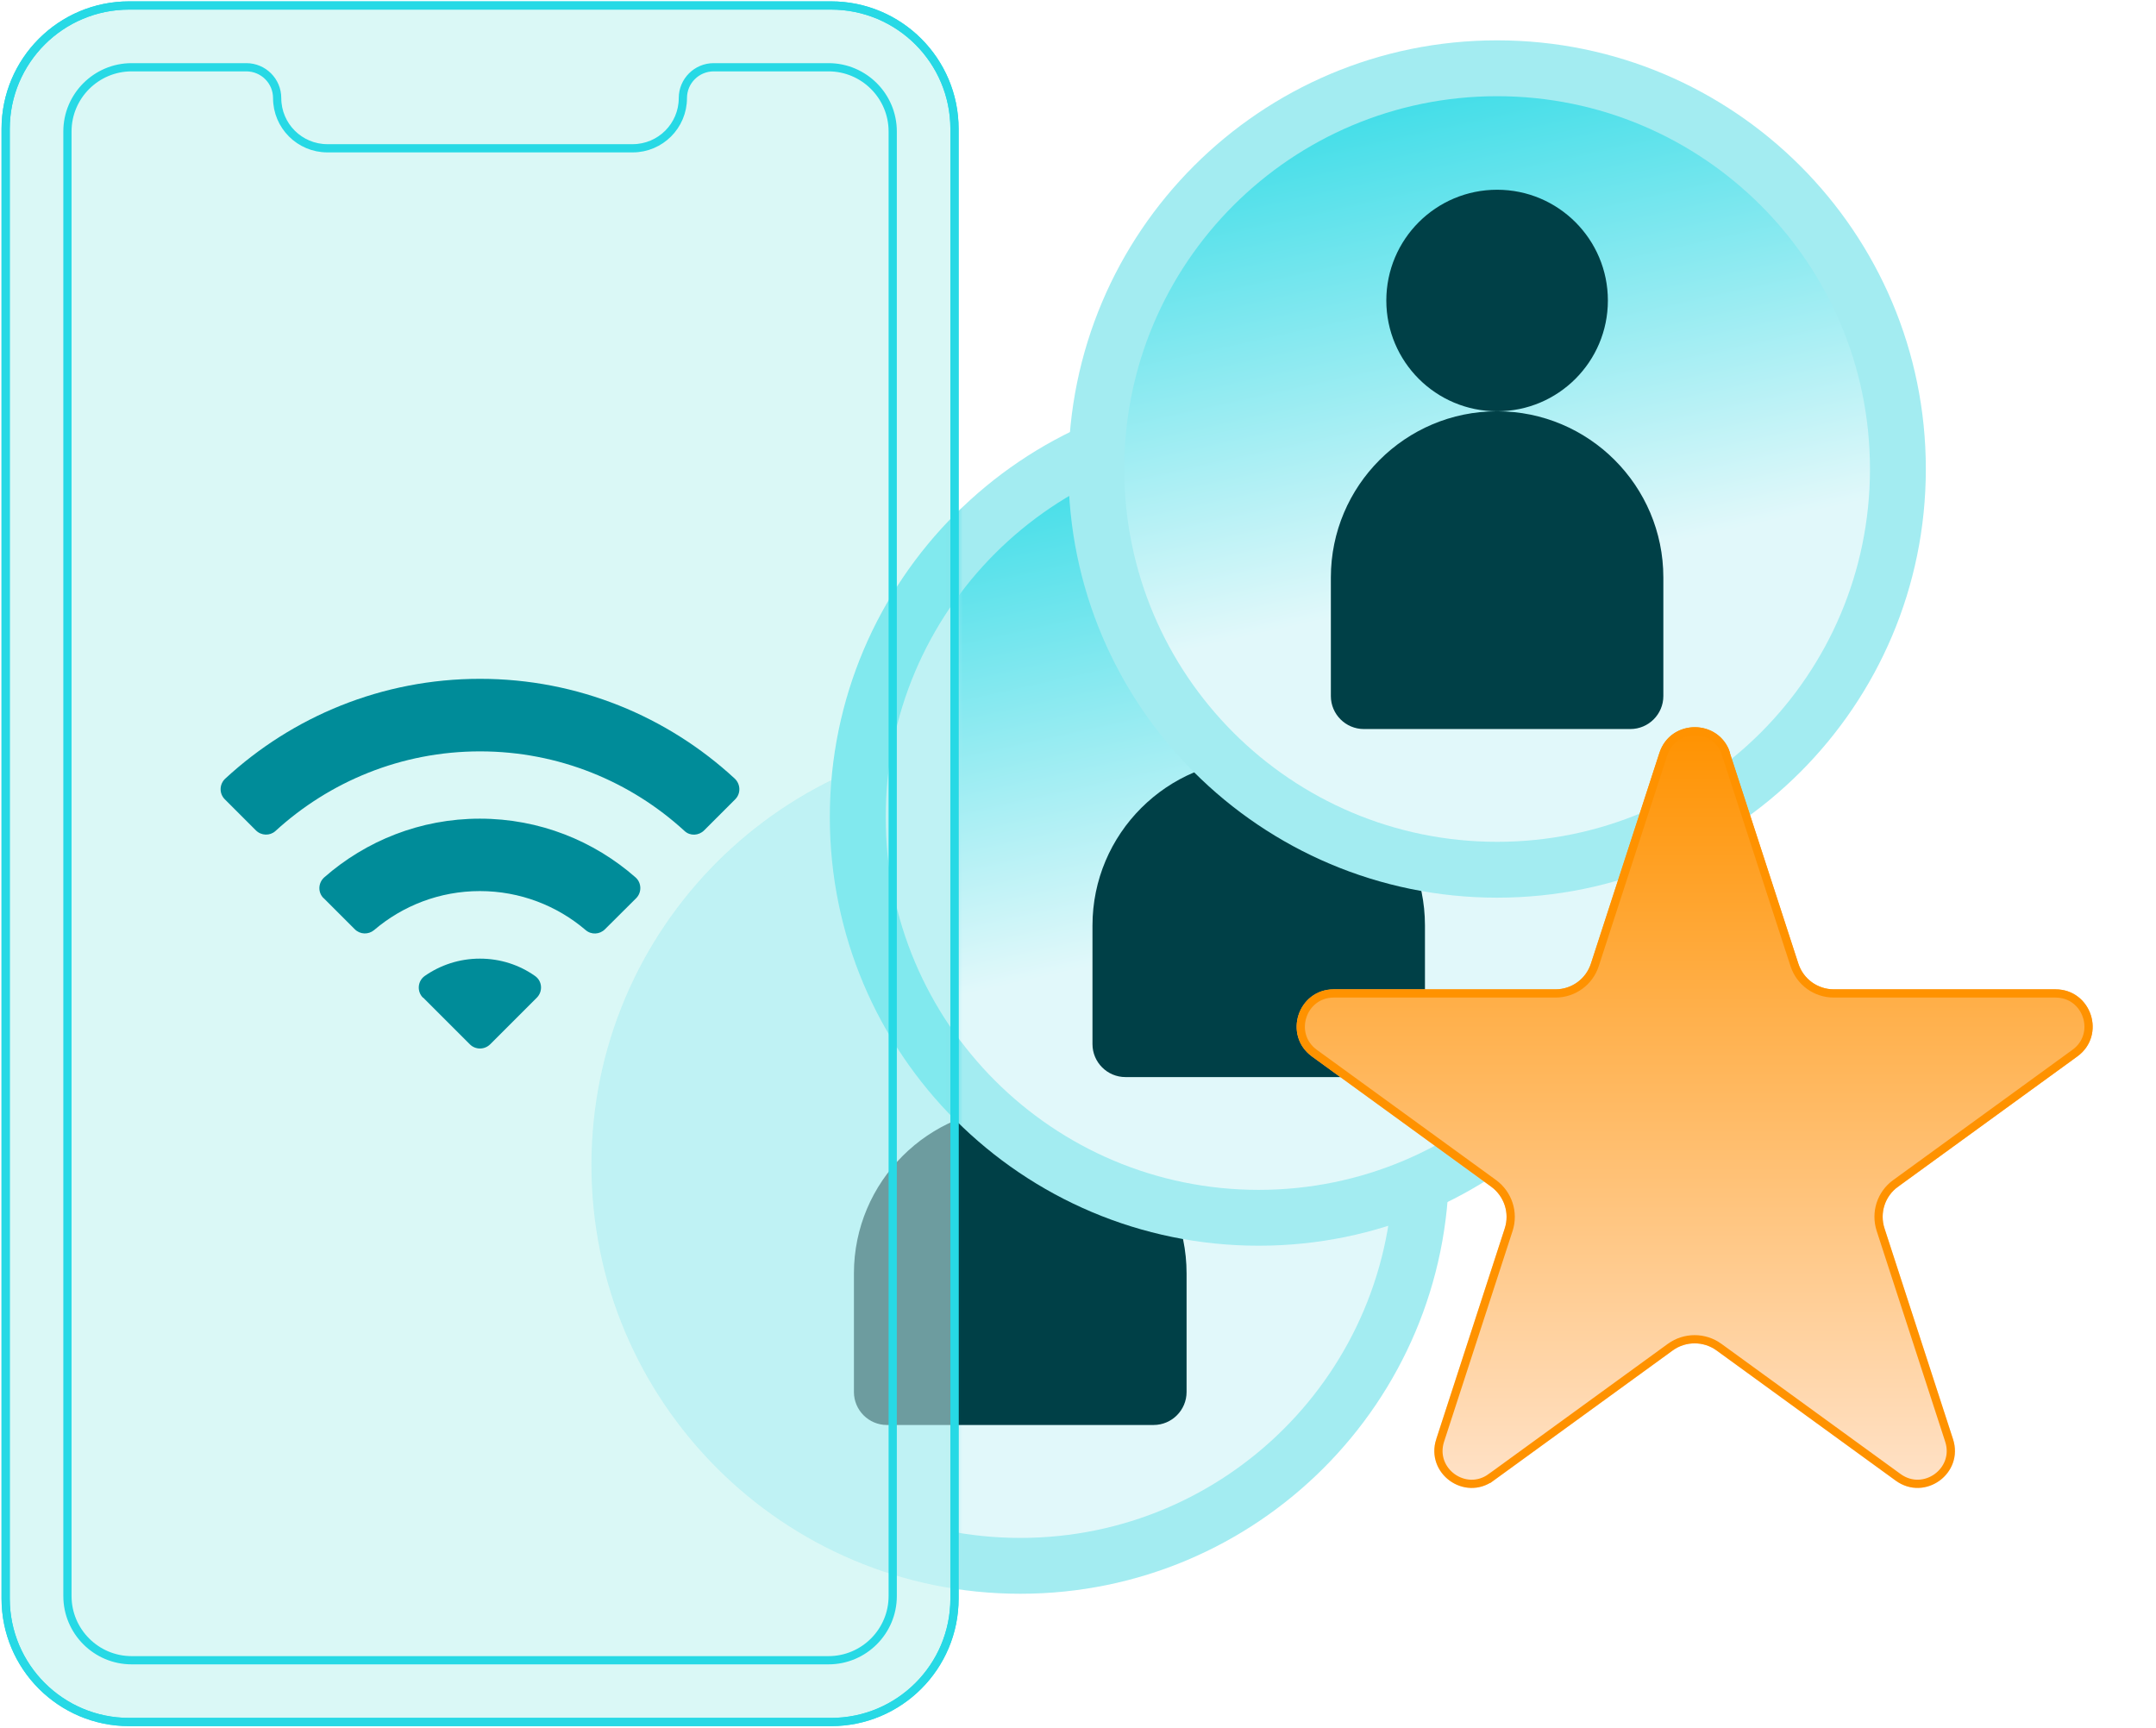
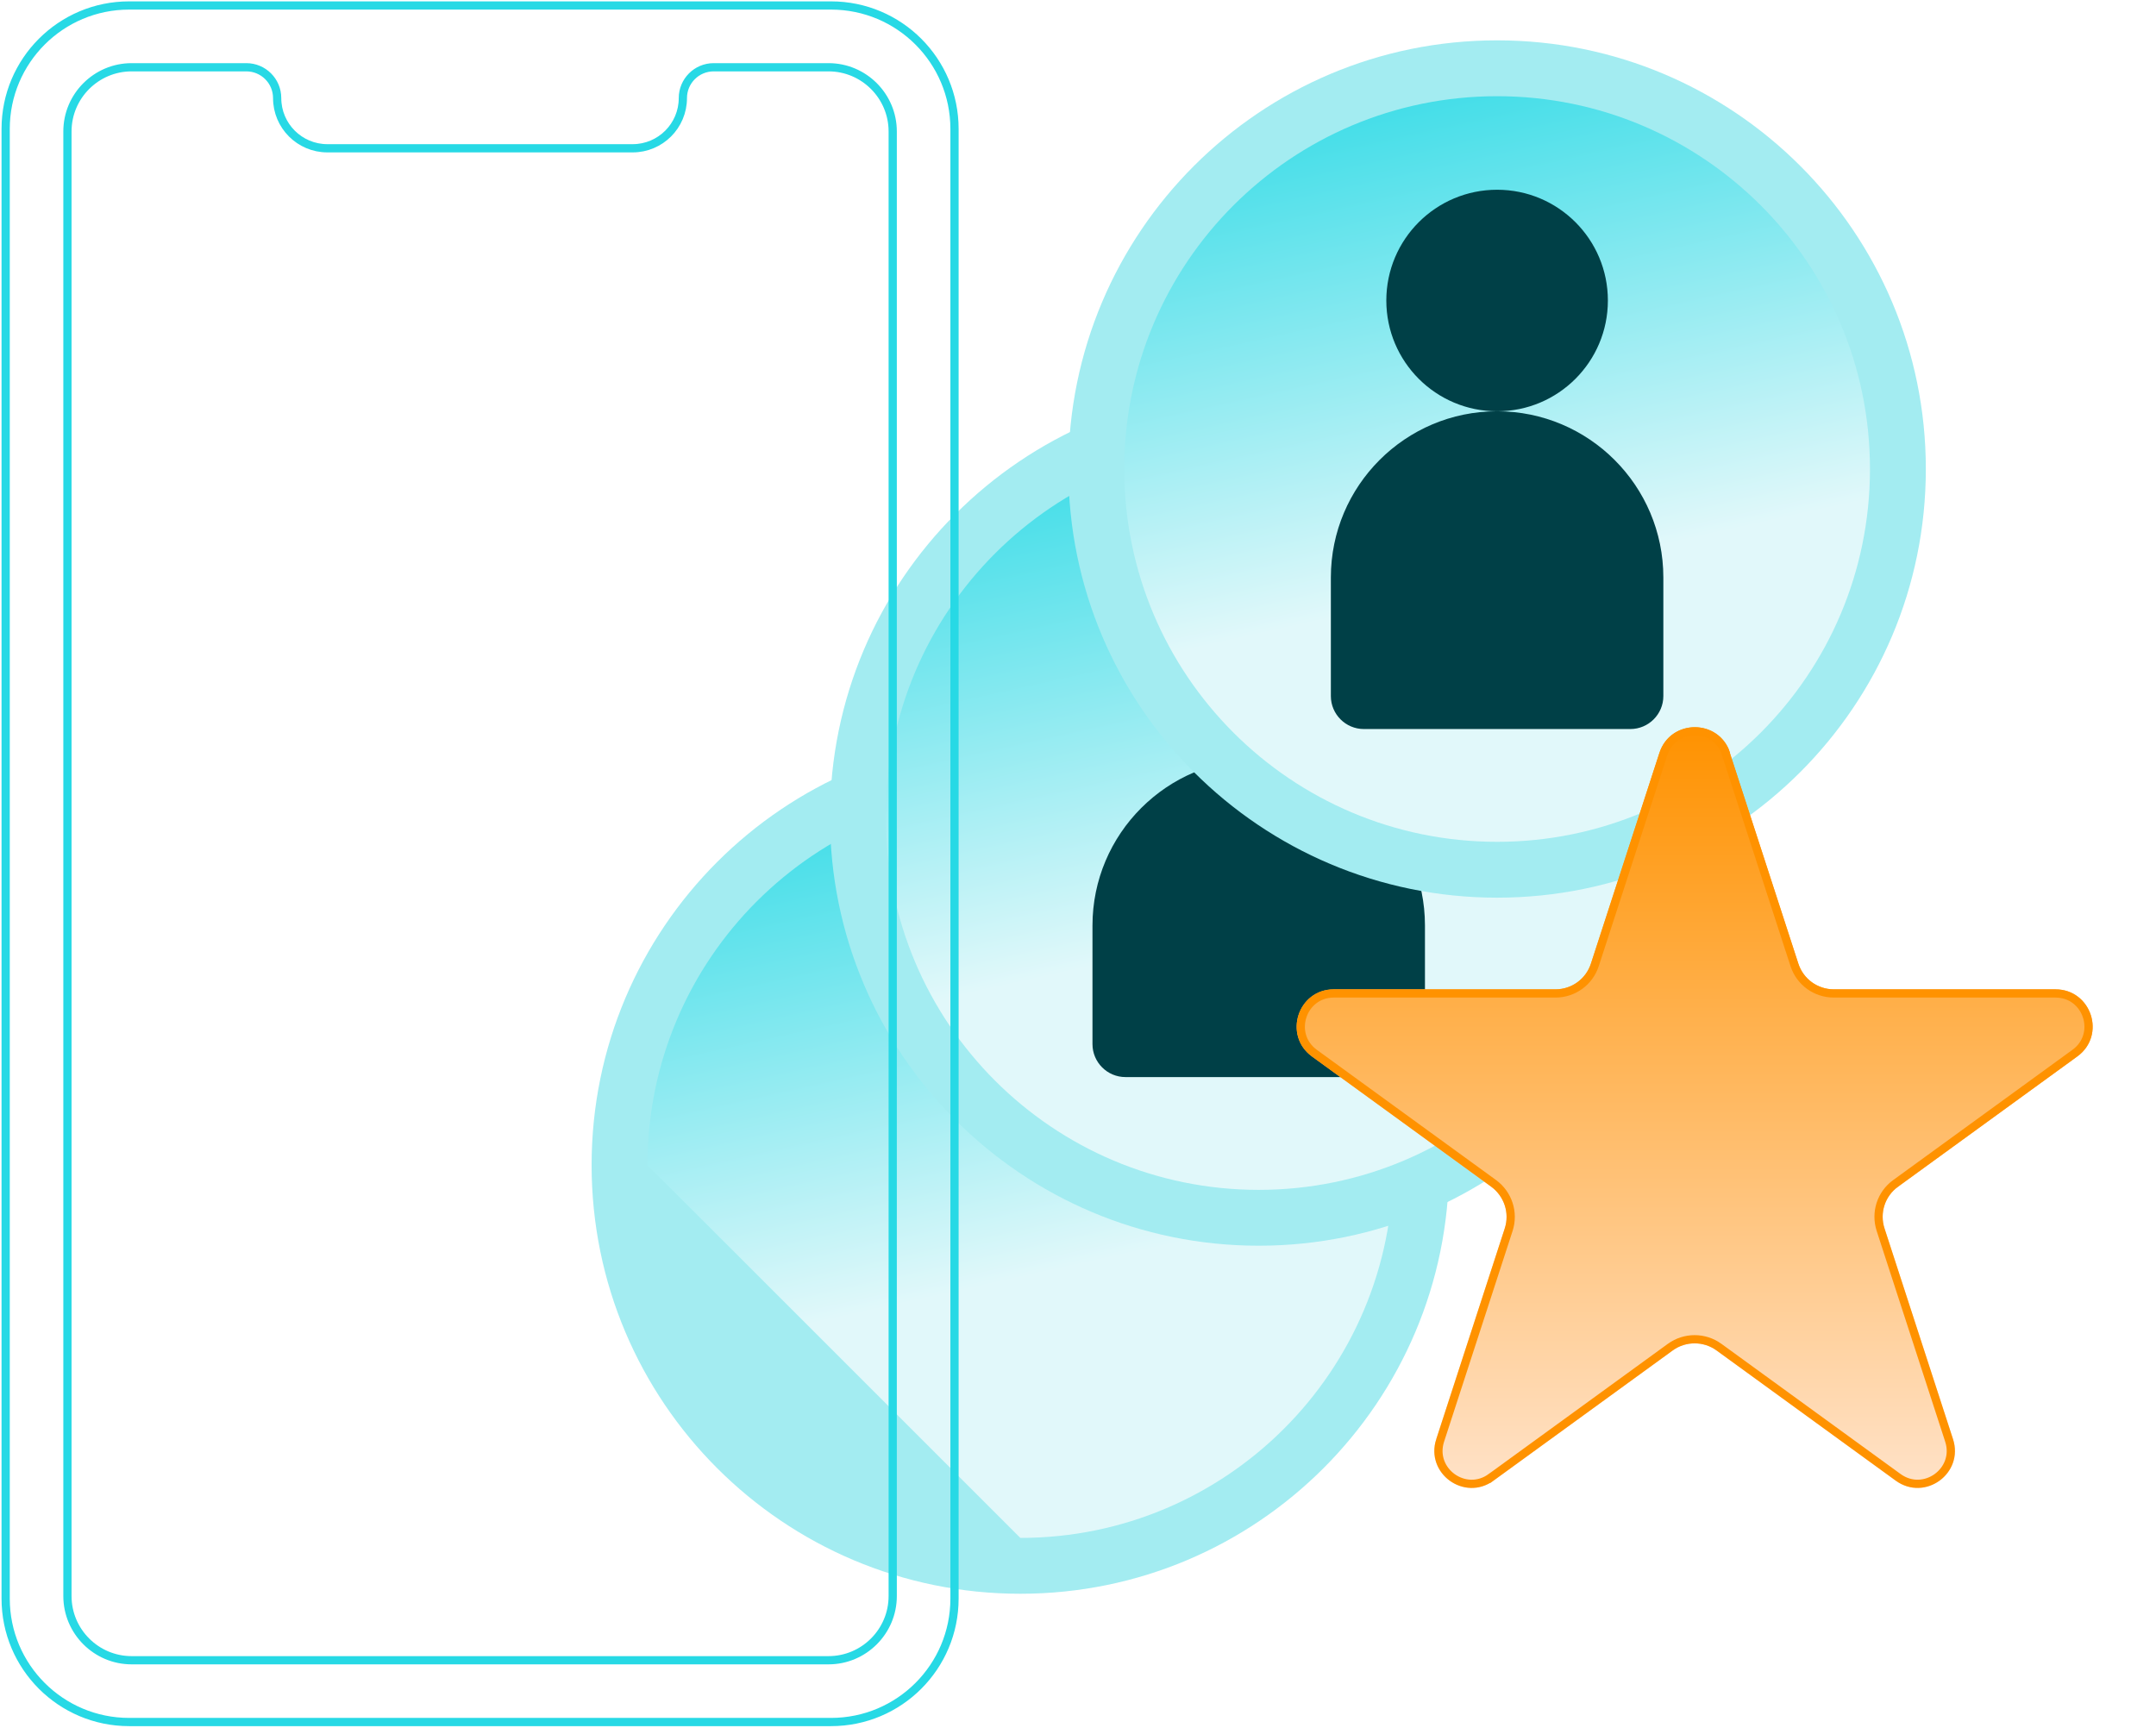
<svg xmlns="http://www.w3.org/2000/svg" width="393" height="315" viewBox="0 0 393 315" fill="none">
  <path d="M185.989 290.556C229.149 290.556 264.138 255.567 264.138 212.407C264.138 169.246 229.149 134.258 185.989 134.258C142.828 134.258 107.84 169.246 107.84 212.407C107.84 255.567 142.828 290.556 185.989 290.556Z" fill="#A3ECF1" />
-   <path d="M185.989 280.374C223.525 280.374 253.955 249.944 253.955 212.408C253.955 174.871 223.525 144.441 185.989 144.441C148.452 144.441 118.022 174.871 118.022 212.408C118.022 249.944 148.452 280.374 185.989 280.374Z" fill="url(#paint0_linear_3269_33184)" />
+   <path d="M185.989 280.374C223.525 280.374 253.955 249.944 253.955 212.408C253.955 174.871 223.525 144.441 185.989 144.441C148.452 144.441 118.022 174.871 118.022 212.408Z" fill="url(#paint0_linear_3269_33184)" />
  <path d="M185.988 201.856C197.141 201.856 206.182 192.815 206.182 181.662C206.182 170.51 197.141 161.469 185.988 161.469C174.836 161.469 165.795 170.51 165.795 181.662C165.795 192.815 174.836 201.856 185.988 201.856Z" fill="#004047" />
-   <path d="M185.989 201.855C202.698 201.855 216.291 215.424 216.291 232.158V253.775C216.291 257.087 213.592 259.786 210.28 259.786H161.697C158.385 259.786 155.686 257.087 155.686 253.775V232.158C155.686 215.449 169.255 201.855 185.989 201.855Z" fill="#004047" />
  <path d="M229.442 227.104C272.602 227.104 307.591 192.116 307.591 148.955C307.591 105.795 272.602 70.807 229.442 70.807C186.281 70.807 151.293 105.795 151.293 148.955C151.293 192.116 186.281 227.104 229.442 227.104Z" fill="#A3ECF1" />
  <path d="M229.442 216.923C266.978 216.923 297.408 186.493 297.408 148.956C297.408 111.42 266.978 80.99 229.442 80.99C191.905 80.99 161.476 111.42 161.476 148.956C161.476 186.493 191.905 216.923 229.442 216.923Z" fill="url(#paint1_linear_3269_33184)" />
  <path d="M229.442 138.405C240.594 138.405 249.635 129.364 249.635 118.211C249.635 107.059 240.594 98.018 229.442 98.018C218.289 98.018 209.248 107.059 209.248 118.211C209.248 129.364 218.289 138.405 229.442 138.405Z" fill="#004047" />
  <path d="M229.442 138.43C246.151 138.43 259.744 151.998 259.744 168.732V190.349C259.744 193.661 257.045 196.36 253.733 196.36H205.151C201.838 196.36 199.139 193.661 199.139 190.349V168.732C199.139 152.023 212.708 138.43 229.442 138.43Z" fill="#004047" />
  <path d="M272.895 163.653C316.055 163.653 351.044 128.665 351.044 85.504C351.044 42.344 316.055 7.355 272.895 7.355C229.735 7.355 194.746 42.344 194.746 85.504C194.746 128.665 229.735 163.653 272.895 163.653Z" fill="#A3ECF1" />
  <path d="M272.895 153.471C310.432 153.471 340.861 123.042 340.861 85.505C340.861 47.969 310.432 17.539 272.895 17.539C235.358 17.539 204.929 47.969 204.929 85.505C204.929 123.042 235.358 153.471 272.895 153.471Z" fill="url(#paint2_linear_3269_33184)" />
  <path d="M272.895 74.979C284.047 74.979 293.088 65.938 293.088 54.785C293.088 43.633 284.047 34.592 272.895 34.592C261.742 34.592 252.701 43.633 252.701 54.785C252.701 65.938 261.742 74.979 272.895 74.979Z" fill="#004047" />
  <path d="M272.895 74.978C289.604 74.978 303.198 88.547 303.198 105.281V126.898C303.198 130.21 300.499 132.909 297.186 132.909H248.604C245.291 132.909 242.592 130.21 242.592 126.898V105.281C242.592 88.572 256.161 74.978 272.895 74.978Z" fill="#004047" />
-   <path d="M151.489 1H23.531C11.105 1 1.031 11.074 1.031 23.5V291.439C1.031 303.865 11.105 313.939 23.531 313.939H151.489C163.916 313.939 173.989 303.865 173.989 291.439V23.5C173.989 11.074 163.916 1 151.489 1Z" fill="#DAF8F6" stroke="#27D9E5" stroke-width="1.5" stroke-miterlimit="10" />
  <g opacity="0.5">
    <mask id="mask0_3269_33184" style="mask-type:alpha" maskUnits="userSpaceOnUse" x="0" y="0" width="175" height="315">
-       <path d="M151.458 1H23.5C11.074 1 1 11.074 1 23.5V291.439C1 303.865 11.074 313.939 23.5 313.939H151.458C163.884 313.939 173.958 303.865 173.958 291.439V23.5C173.958 11.074 163.884 1 151.458 1Z" fill="#DAF8F6" stroke="#27D9E5" stroke-width="1.5" stroke-miterlimit="10" />
-     </mask>
+       </mask>
    <g mask="url(#mask0_3269_33184)">
      <g filter="url(#filter0_f_3269_33184)">
        <path d="M185.957 290.556C229.118 290.556 264.106 255.567 264.106 212.407C264.106 169.246 229.118 134.258 185.957 134.258C142.797 134.258 107.809 169.246 107.809 212.407C107.809 255.567 142.797 290.556 185.957 290.556Z" fill="#A3ECF1" />
        <path d="M185.957 280.374C223.494 280.374 253.924 249.944 253.924 212.408C253.924 174.871 223.494 144.441 185.957 144.441C148.421 144.441 117.991 174.871 117.991 212.408C117.991 249.944 148.421 280.374 185.957 280.374Z" fill="#A3ECF1" />
        <path d="M185.957 201.856C197.11 201.856 206.151 192.815 206.151 181.662C206.151 170.51 197.11 161.469 185.957 161.469C174.805 161.469 165.764 170.51 165.764 181.662C165.764 192.815 174.805 201.856 185.957 201.856Z" fill="#004047" />
        <path d="M185.957 201.855C202.667 201.855 216.26 215.424 216.26 232.158V253.775C216.26 257.087 213.561 259.786 210.249 259.786H161.666C158.354 259.786 155.655 257.087 155.655 253.775V232.158C155.655 215.449 169.223 201.855 185.957 201.855Z" fill="#004047" />
        <path d="M229.411 227.104C272.571 227.104 307.559 192.116 307.559 148.955C307.559 105.795 272.571 70.807 229.411 70.807C186.25 70.807 151.262 105.795 151.262 148.955C151.262 192.116 186.25 227.104 229.411 227.104Z" fill="#27D9E5" />
-         <path d="M229.411 216.923C266.947 216.923 297.377 186.493 297.377 148.956C297.377 111.42 266.947 80.99 229.411 80.99C191.874 80.99 161.444 111.42 161.444 148.956C161.444 186.493 191.874 216.923 229.411 216.923Z" fill="#A3ECF1" />
      </g>
    </g>
  </g>
  <path d="M151.489 1H23.531C11.105 1 1.031 11.074 1.031 23.5V291.439C1.031 303.865 11.105 313.939 23.531 313.939H151.489C163.916 313.939 173.989 303.865 173.989 291.439V23.5C173.989 11.074 163.916 1 151.489 1Z" stroke="#27D9E5" stroke-width="1.5" stroke-miterlimit="10" />
  <path d="M124.474 17.881C124.474 22.935 120.376 27.033 115.322 27.033H59.673C54.618 27.033 50.521 22.935 50.521 17.881C50.521 14.764 47.994 12.262 44.902 12.262H23.997C17.544 12.262 12.293 17.512 12.293 23.966V290.972C12.293 297.425 17.544 302.676 23.997 302.676H151.023C157.476 302.676 162.726 297.425 162.726 290.972V23.966C162.726 17.512 157.476 12.262 151.023 12.262H130.093C126.977 12.262 124.474 14.789 124.474 17.881Z" stroke="#27D9E5" stroke-width="1.5" stroke-miterlimit="10" />
  <g filter="url(#filter1_d_3269_33184)">
    <path d="M315.317 137.252L327.807 175.677C328.714 178.474 331.315 180.363 334.26 180.363H374.671C381.223 180.363 383.971 188.755 378.646 192.607L345.964 216.358C343.584 218.076 342.602 221.143 343.51 223.94L355.999 262.364C358.036 268.596 350.895 273.798 345.571 269.946L312.888 246.195C310.508 244.477 307.294 244.477 304.914 246.195L272.231 269.946C266.931 273.798 259.767 268.621 261.803 262.364L274.292 223.94C275.2 221.143 274.194 218.1 271.839 216.358L239.156 192.607C233.856 188.755 236.58 180.363 243.131 180.363H283.543C286.487 180.363 289.088 178.474 289.996 175.677L302.485 137.252C304.521 131.02 313.355 131.02 315.367 137.252H315.317Z" fill="url(#paint3_linear_3269_33184)" />
    <path d="M303.198 137.485C304.926 132.199 312.141 131.959 314.362 136.739L314.604 137.484L327.093 175.908C327.093 175.908 327.093 175.908 327.093 175.908C328.102 179.015 330.991 181.113 334.26 181.113H374.671C380.501 181.113 382.937 188.577 378.207 191.999L378.205 192L345.525 215.75C345.524 215.75 345.524 215.75 345.524 215.751C342.876 217.662 341.79 221.069 342.797 224.171L342.797 224.172L355.286 262.596L355.286 262.597C357.096 268.135 350.749 272.767 346.011 269.338L313.329 245.588L313.327 245.586C310.685 243.68 307.117 243.68 304.475 245.586L304.473 245.588L271.79 269.339L272.231 269.946L271.79 269.339C267.076 272.766 260.706 268.159 262.516 262.596L262.517 262.596L275.006 224.172L275.006 224.171C276.015 221.062 274.895 217.685 272.285 215.755L272.28 215.751L239.597 192C234.884 188.574 237.307 181.113 243.131 181.113H283.543C286.812 181.113 289.701 179.015 290.709 175.908L303.198 137.485C303.198 137.485 303.198 137.485 303.198 137.485Z" stroke="#FF9200" stroke-width="1.5" />
  </g>
-   <path d="M77.143 181.883L85.657 190.397C86.663 191.403 88.307 191.403 89.338 190.397L97.852 181.883C98.981 180.754 98.858 178.865 97.533 177.933C94.687 175.921 91.227 174.767 87.473 174.767C83.719 174.767 80.259 175.945 77.413 177.933C76.113 178.865 75.966 180.754 77.094 181.883H77.143ZM59.011 163.75L64.679 169.418C65.636 170.375 67.157 170.424 68.187 169.566C73.389 165.124 80.137 162.45 87.473 162.45C94.81 162.45 101.557 165.124 106.759 169.566C107.789 170.449 109.311 170.375 110.268 169.418L115.96 163.75C117.015 162.695 116.966 160.929 115.837 159.947C108.256 153.298 98.343 149.249 87.473 149.249C76.603 149.249 66.691 153.298 59.109 159.947C57.98 160.953 57.907 162.695 58.986 163.75H59.011ZM87.498 123.756C69.611 123.756 53.294 130.651 41.075 141.937C39.97 142.943 39.921 144.661 40.976 145.716L46.644 151.384C47.626 152.365 49.196 152.415 50.202 151.507C60.041 142.502 73.144 136.981 87.498 136.981C101.852 136.981 114.954 142.477 124.793 151.507C125.799 152.439 127.37 152.365 128.351 151.384L134.019 145.716C135.074 144.661 135 142.943 133.921 141.937C121.702 130.651 105.385 123.756 87.498 123.756Z" fill="#008C99" />
  <defs>
    <filter id="filter0_f_3269_33184" x="92.809" y="-7.645" width="273.204" height="313.199" color-interpolation-filters="sRGB">
      <feGaussianBlur stdDeviation="7.5" />
    </filter>
    <filter id="filter1_d_3269_33184" x="225.285" y="121.507" width="167.244" height="160.833" color-interpolation-filters="sRGB">
      <feGaussianBlur stdDeviation="5.535" />
    </filter>
    <linearGradient id="paint0_linear_3269_33184" x1="130.431" y1="137.82" x2="168.205" y2="308.533" gradientUnits="userSpaceOnUse">
      <stop stop-color="#27D9E5" />
      <stop offset="0.6" stop-color="#E1F8FA" />
    </linearGradient>
    <linearGradient id="paint1_linear_3269_33184" x1="173.884" y1="74.369" x2="211.658" y2="245.082" gradientUnits="userSpaceOnUse">
      <stop stop-color="#27D9E5" />
      <stop offset="0.6" stop-color="#E1F8FA" />
    </linearGradient>
    <linearGradient id="paint2_linear_3269_33184" x1="217.337" y1="10.918" x2="255.112" y2="181.63" gradientUnits="userSpaceOnUse">
      <stop stop-color="#27D9E5" />
      <stop offset="0.6" stop-color="#E1F8FA" />
    </linearGradient>
    <linearGradient id="paint3_linear_3269_33184" x1="308.907" y1="132.578" x2="308.907" y2="271.269" gradientUnits="userSpaceOnUse">
      <stop stop-color="#FF9200" />
      <stop offset="1" stop-color="#FFE2C8" />
    </linearGradient>
  </defs>
</svg>